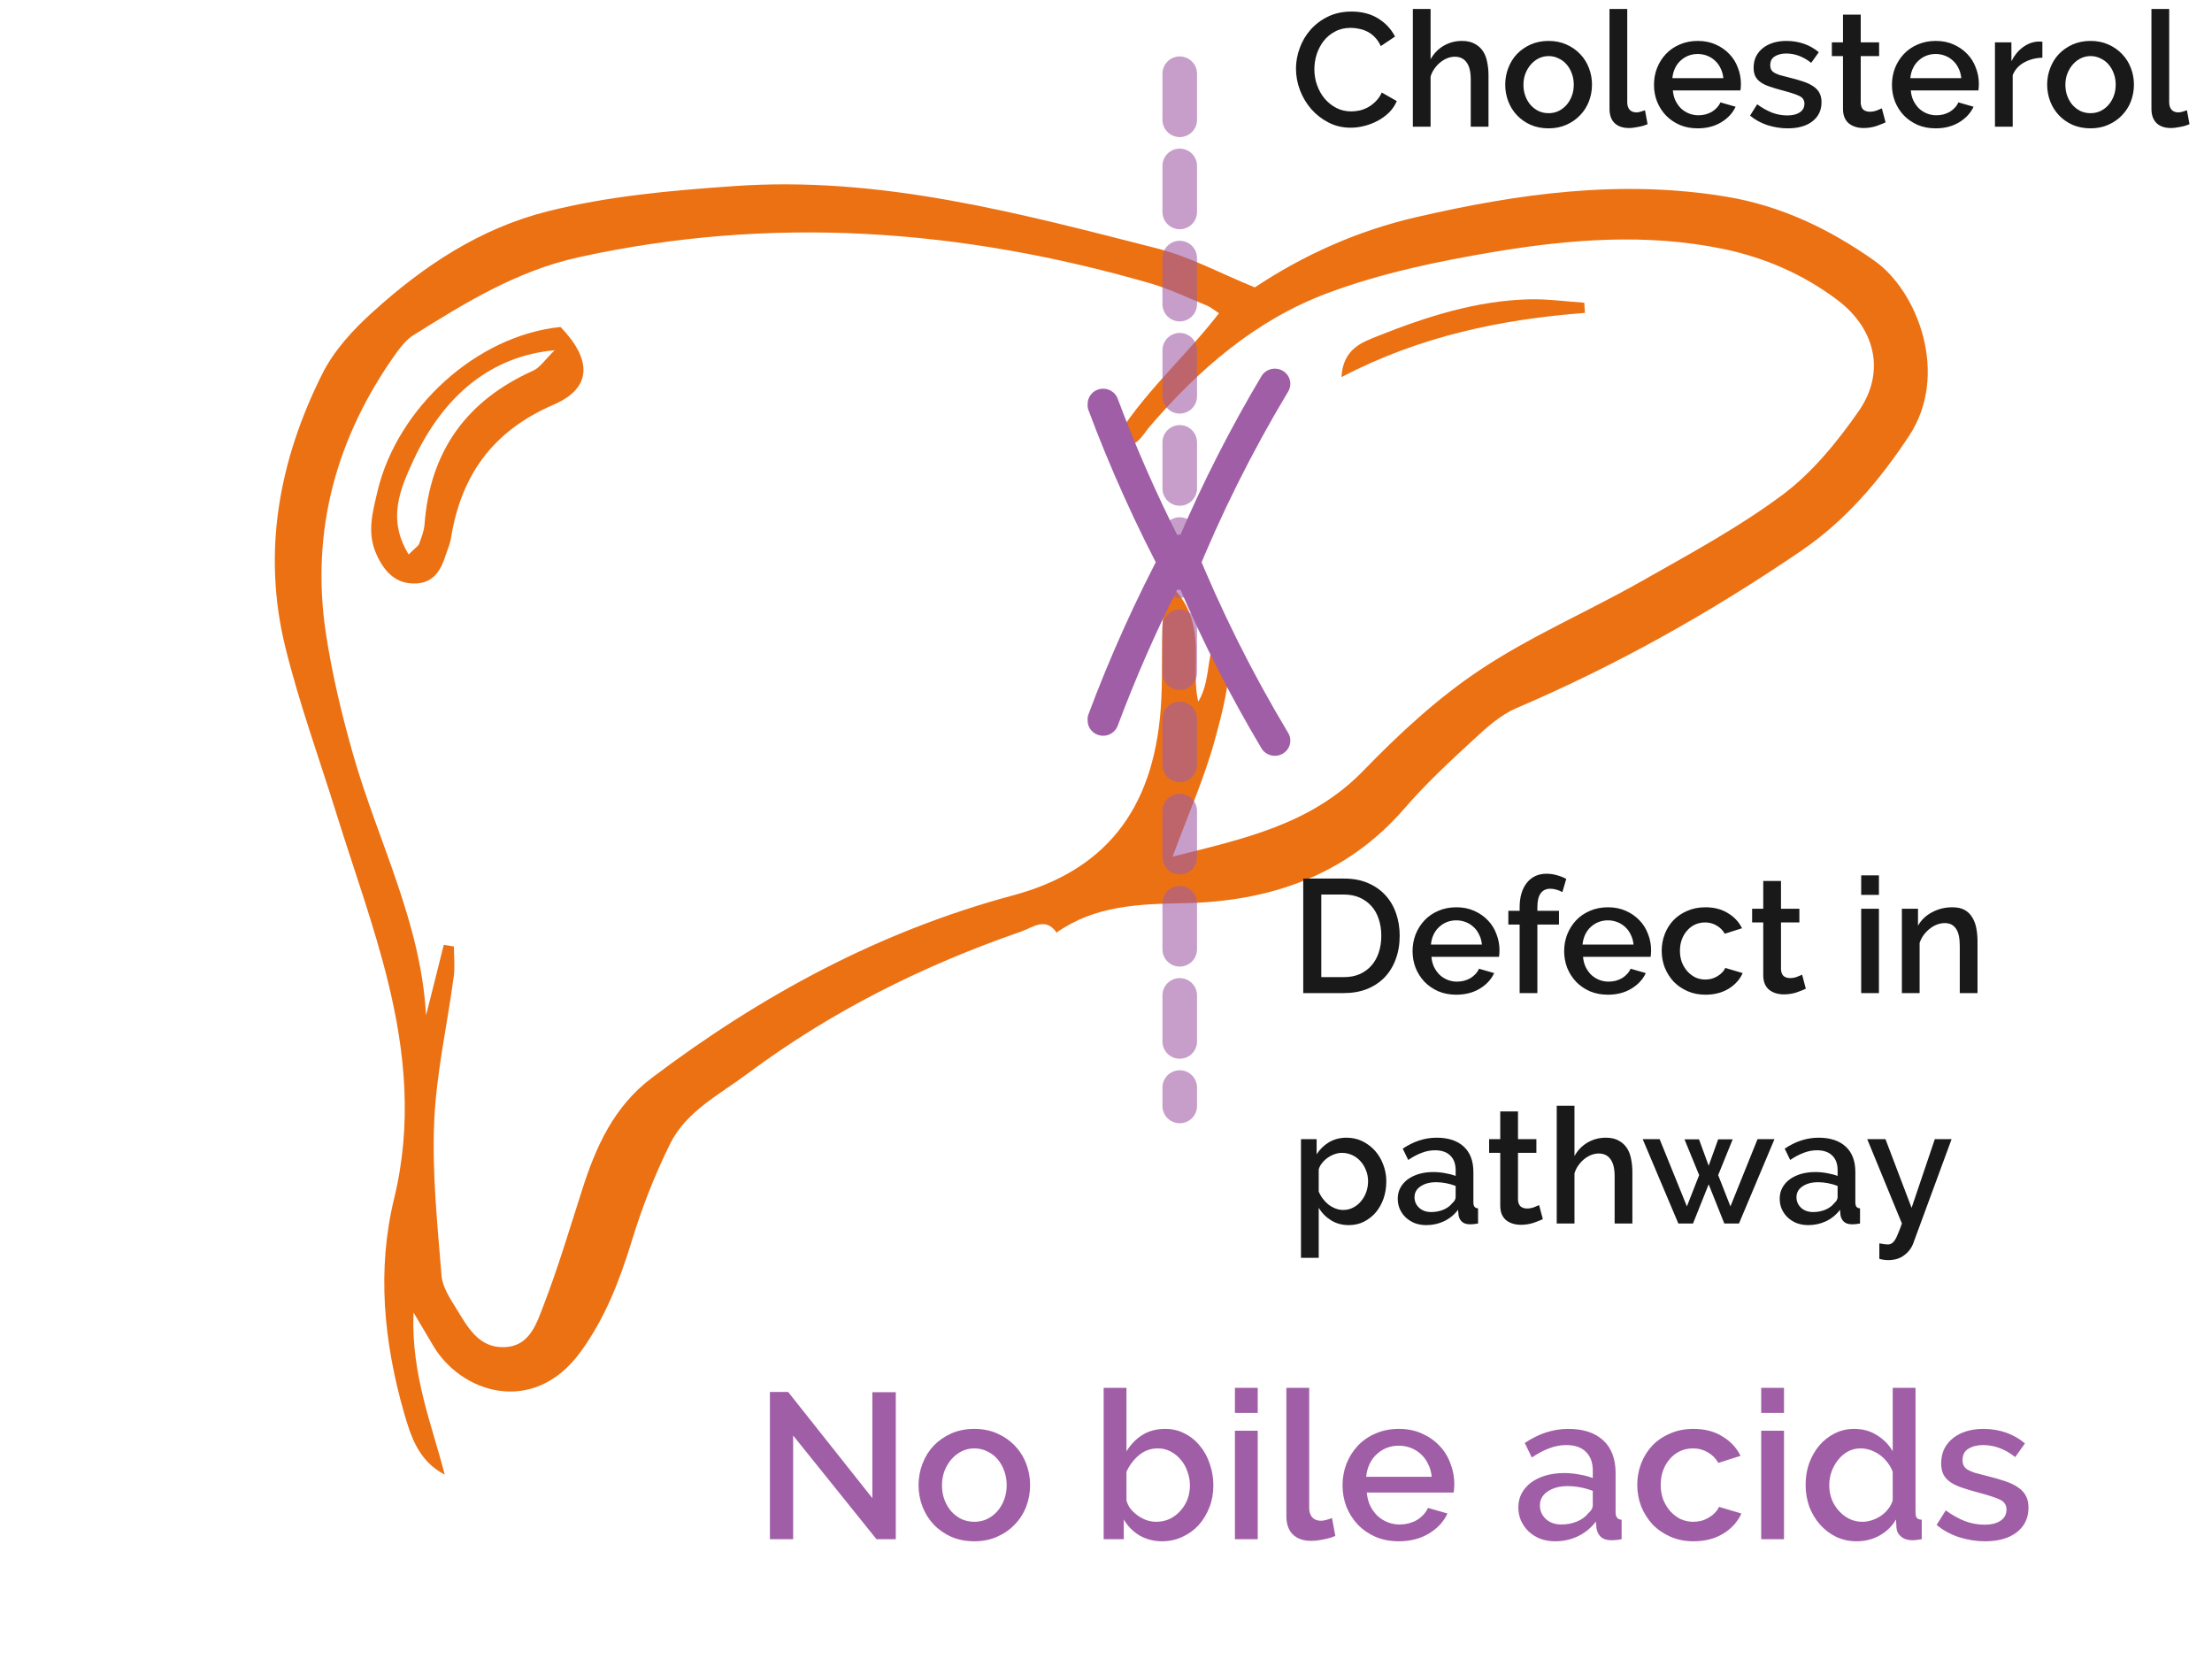
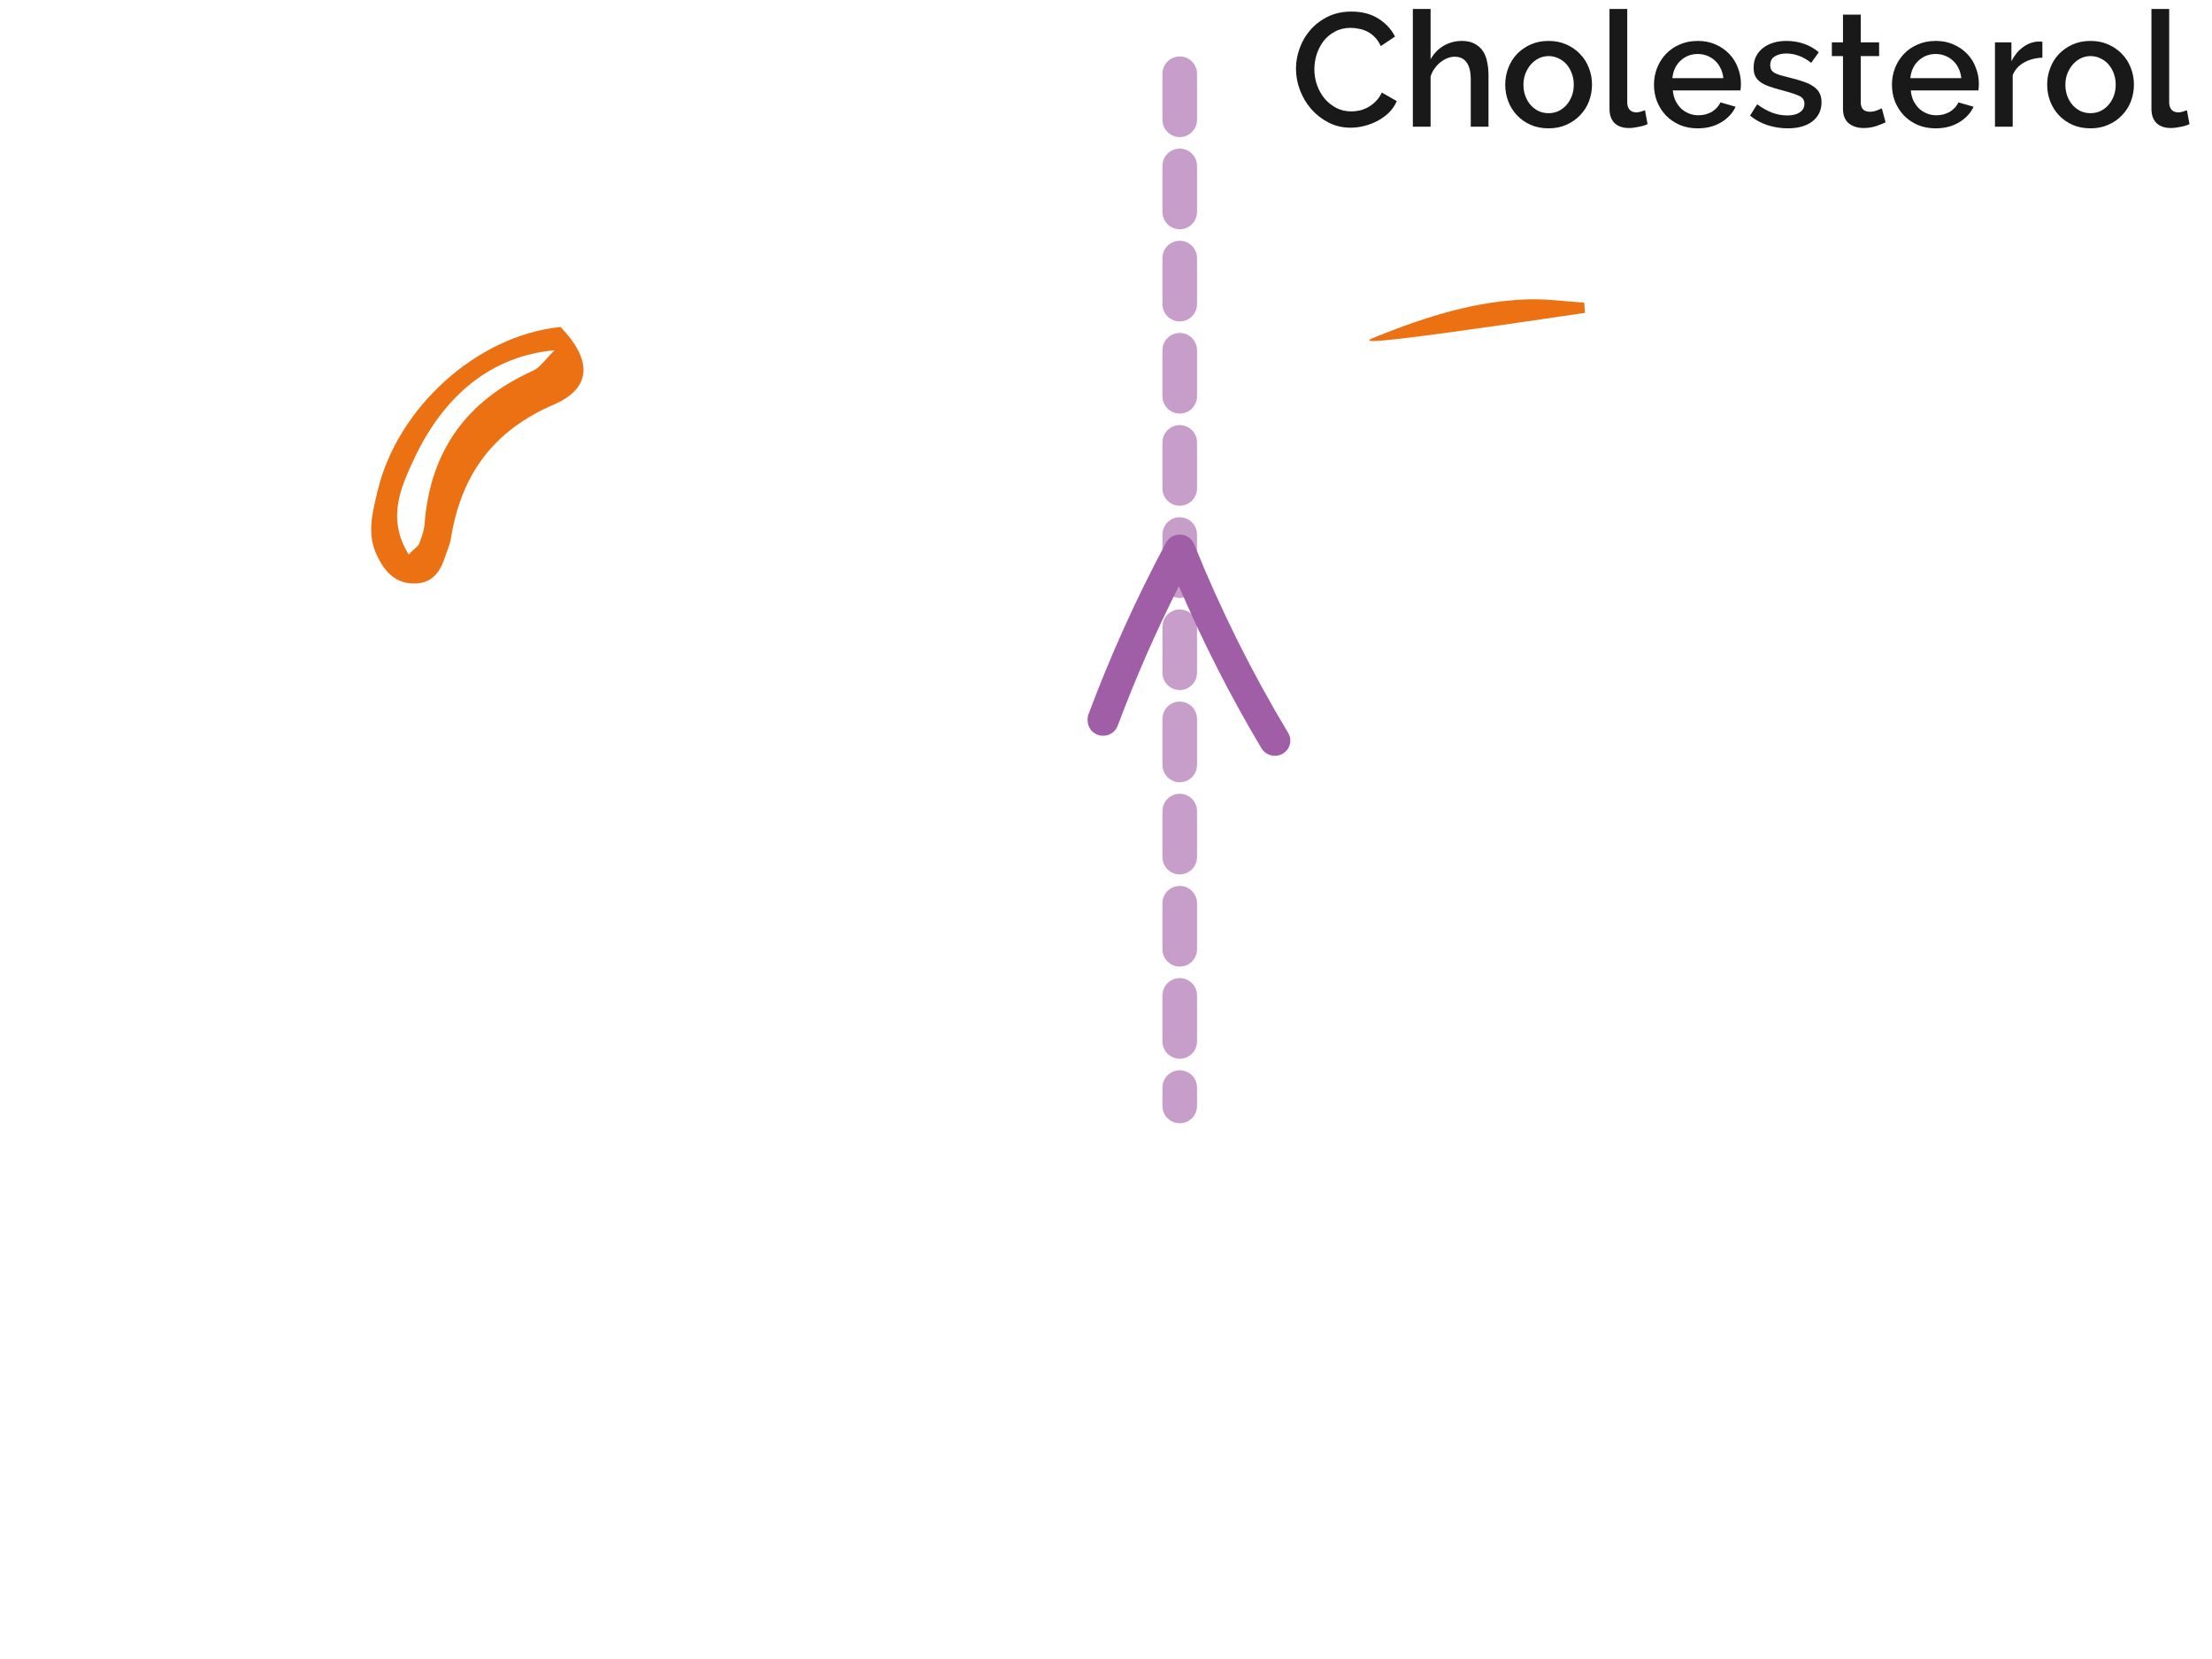
<svg xmlns="http://www.w3.org/2000/svg" width="192" height="144" viewBox="0 0 192 144" fill="none">
-   <path d="M91.744 80.991C90.771 79.547 89.68 80.49 88.633 80.859C80.113 83.807 72.138 87.787 64.9 93.182C62.453 95.01 59.564 96.455 58.164 99.285C56.822 101.997 55.702 104.872 54.818 107.776C53.771 111.181 52.518 114.424 50.395 117.342C46.283 123.003 39.915 120.895 37.527 116.679C37.129 115.986 36.701 115.293 35.891 113.922C35.684 119.332 37.468 123.592 38.603 128C36.318 126.806 35.655 124.669 35.05 122.561C33.311 116.458 32.706 110.208 34.21 104.031C35.773 97.619 35.198 91.369 33.665 85.163C32.456 80.254 30.716 75.493 29.213 70.658C27.709 65.823 25.97 61.062 24.761 56.153C22.742 47.913 24.216 39.968 27.96 32.479C28.977 30.43 30.657 28.602 32.382 27.055C36.775 23.075 41.669 19.817 47.536 18.343C52.813 17.016 58.164 16.544 63.603 16.161C76.339 15.232 88.383 18.49 100.47 21.571C103.286 22.293 105.924 23.723 108.917 24.947C113.103 22.161 117.791 20.038 122.891 18.859C131.795 16.795 140.728 15.557 149.867 17.075C154.613 17.871 158.8 19.876 162.721 22.647C166.45 25.286 169.236 32.509 165.699 37.845C163.134 41.722 160.2 45.186 156.323 47.824C148.511 53.146 140.329 57.745 131.632 61.46C130.261 62.049 129.053 63.126 127.947 64.157C125.869 66.074 123.776 68.005 121.933 70.142C116.847 76.038 110.125 78.264 102.74 78.397C98.775 78.471 95.06 78.603 91.729 80.932L91.773 80.991H91.744ZM38.5 82.008C38.794 82.053 39.104 82.097 39.399 82.156C39.399 83.026 39.502 83.91 39.384 84.765C38.824 88.966 37.866 93.153 37.689 97.368C37.497 101.806 37.969 106.272 38.323 110.709C38.396 111.697 39.06 112.699 39.605 113.583C40.593 115.175 41.536 117.018 43.792 116.93C45.988 116.856 46.578 114.866 47.182 113.303C48.45 110.016 49.452 106.626 50.528 103.28C51.722 99.521 53.285 96.042 56.587 93.551C66.08 86.386 76.339 80.829 87.926 77.719C95.768 75.611 100.087 70.466 100.75 61.533C100.942 58.954 100.794 56.359 100.927 53.78C100.971 52.984 101.428 52.217 101.841 51.038C104.907 54.296 103.271 57.892 104.008 60.9C105.305 58.806 104.494 55.961 106.337 53.986C107.251 57.553 106.337 60.959 105.438 64.26C104.524 67.577 103.109 70.746 101.782 74.358C107.9 72.81 113.781 71.602 118.351 66.884C121.446 63.686 124.793 60.59 128.493 58.128C132.885 55.21 137.794 53.102 142.408 50.492C146.609 48.105 150.899 45.805 154.746 42.931C157.326 40.999 159.493 38.331 161.35 35.663C163.694 32.273 162.765 28.499 159.463 26.023C156.5 23.797 153.169 22.352 149.543 21.6C142.953 20.244 136.364 20.76 129.849 21.836C124.881 22.662 119.84 23.708 115.137 25.477C108.99 27.792 104.037 32.066 99.763 37.064C99.07 37.874 98.613 39.172 96.475 38.67C99.085 34.204 102.843 31.049 105.806 27.187C105.305 26.863 105.04 26.627 104.73 26.509C103.094 25.846 101.487 25.064 99.792 24.578C83.445 19.861 66.95 18.652 50.189 22.337C44.868 23.517 40.386 26.273 35.891 29.089C35.316 29.443 34.844 30.032 34.431 30.592C29.198 37.904 26.943 46.026 28.284 54.959C28.83 58.556 29.685 62.123 30.687 65.617C32.824 73.061 36.539 80.078 36.981 88.126C37.497 86.092 38.013 84.058 38.514 82.023L38.5 82.008Z" fill="#EC7113" />
  <path d="M91.699 80.934C91.699 80.934 91.743 80.977 91.743 80.992C91.743 81.006 91.699 80.934 91.699 80.934Z" fill="#EC7113" />
  <path d="M48.656 28.383C51.413 31.242 51.383 33.69 48.066 35.119C42.76 37.404 40.003 41.266 39.133 46.779C39.06 47.236 38.853 47.679 38.706 48.121C38.308 49.433 37.674 50.568 36.141 50.642C34.387 50.73 33.385 49.669 32.692 48.15C31.822 46.278 32.338 44.465 32.765 42.652C34.475 35.4 41.389 29.12 48.641 28.383H48.656ZM35.478 48.121C36.067 47.531 36.303 47.398 36.377 47.207C36.583 46.661 36.804 46.087 36.849 45.526C37.32 39.173 40.49 34.766 46.283 32.171C46.872 31.906 47.285 31.242 48.14 30.402C42.73 30.889 38.544 34.22 35.89 39.94C34.741 42.431 33.576 45.055 35.478 48.136V48.121Z" fill="#EC7113" />
-   <path d="M137.572 27.159C130.319 27.719 123.318 29.148 116.434 32.731C116.581 30.269 118.217 29.723 119.559 29.178C123.819 27.483 128.167 26.082 132.811 25.979C134.373 25.95 135.95 26.171 137.513 26.274C137.528 26.569 137.557 26.864 137.572 27.159Z" fill="#EC7113" />
-   <path d="M68.844 124.602V133.602H66.828V120.822H68.412L75.72 130.038V120.84H77.754V133.602H76.08L68.844 124.602ZM84.572 133.782C83.828 133.782 83.156 133.65 82.555 133.386C81.968 133.122 81.463 132.768 81.043 132.324C80.624 131.88 80.299 131.364 80.072 130.776C79.844 130.176 79.73 129.552 79.73 128.904C79.73 128.256 79.844 127.638 80.072 127.05C80.299 126.45 80.624 125.928 81.043 125.484C81.475 125.04 81.986 124.686 82.573 124.422C83.174 124.158 83.84 124.026 84.572 124.026C85.303 124.026 85.963 124.158 86.552 124.422C87.151 124.686 87.662 125.04 88.082 125.484C88.513 125.928 88.844 126.45 89.072 127.05C89.299 127.638 89.413 128.256 89.413 128.904C89.413 129.552 89.299 130.176 89.072 130.776C88.844 131.364 88.513 131.88 88.082 132.324C87.662 132.768 87.151 133.122 86.552 133.386C85.963 133.65 85.303 133.782 84.572 133.782ZM81.763 128.922C81.763 129.378 81.835 129.798 81.98 130.182C82.124 130.566 82.322 130.902 82.573 131.19C82.826 131.466 83.12 131.688 83.456 131.856C83.803 132.012 84.175 132.09 84.572 132.09C84.968 132.09 85.334 132.012 85.669 131.856C86.017 131.688 86.317 131.46 86.57 131.172C86.822 130.884 87.019 130.548 87.163 130.164C87.308 129.78 87.379 129.36 87.379 128.904C87.379 128.46 87.308 128.046 87.163 127.662C87.019 127.266 86.822 126.924 86.57 126.636C86.317 126.348 86.017 126.126 85.669 125.97C85.334 125.802 84.968 125.718 84.572 125.718C84.188 125.718 83.822 125.802 83.474 125.97C83.138 126.138 82.844 126.366 82.591 126.654C82.34 126.942 82.135 127.284 81.98 127.68C81.835 128.064 81.763 128.478 81.763 128.922ZM100.873 133.782C100.153 133.782 99.499 133.614 98.911 133.278C98.335 132.93 97.879 132.468 97.543 131.892V133.602H95.797V120.462H97.777V125.97C98.149 125.37 98.611 124.896 99.163 124.548C99.727 124.2 100.387 124.026 101.143 124.026C101.767 124.026 102.337 124.164 102.853 124.44C103.369 124.704 103.807 125.064 104.167 125.52C104.539 125.964 104.821 126.486 105.013 127.086C105.217 127.674 105.319 128.292 105.319 128.94C105.319 129.612 105.205 130.242 104.977 130.83C104.749 131.418 104.437 131.934 104.041 132.378C103.645 132.81 103.171 133.152 102.619 133.404C102.079 133.656 101.497 133.782 100.873 133.782ZM100.351 132.09C100.783 132.09 101.179 132.006 101.539 131.838C101.899 131.658 102.205 131.424 102.457 131.136C102.721 130.848 102.925 130.518 103.069 130.146C103.213 129.762 103.285 129.36 103.285 128.94C103.285 128.52 103.213 128.118 103.069 127.734C102.937 127.338 102.745 126.996 102.493 126.708C102.253 126.408 101.959 126.168 101.611 125.988C101.275 125.808 100.903 125.718 100.495 125.718C99.883 125.718 99.337 125.916 98.857 126.312C98.389 126.708 98.029 127.188 97.777 127.752V130.236C97.849 130.512 97.975 130.764 98.155 130.992C98.335 131.208 98.545 131.4 98.785 131.568C99.025 131.736 99.283 131.868 99.559 131.964C99.835 132.048 100.099 132.09 100.351 132.09ZM107.19 133.602V124.188H109.17V133.602H107.19ZM107.19 122.64V120.462H109.17V122.64H107.19ZM111.657 120.462H113.637V130.884C113.637 131.232 113.727 131.508 113.907 131.712C114.087 131.904 114.339 132 114.663 132C114.795 132 114.945 131.976 115.113 131.928C115.293 131.88 115.461 131.826 115.617 131.766L115.905 133.314C115.617 133.446 115.275 133.548 114.879 133.62C114.483 133.704 114.129 133.746 113.817 133.746C113.133 133.746 112.599 133.56 112.215 133.188C111.843 132.816 111.657 132.288 111.657 131.604V120.462ZM121.409 133.782C120.677 133.782 120.011 133.656 119.411 133.404C118.811 133.14 118.295 132.786 117.863 132.342C117.443 131.898 117.113 131.382 116.873 130.794C116.645 130.206 116.531 129.582 116.531 128.922C116.531 128.262 116.645 127.638 116.873 127.05C117.113 126.45 117.443 125.928 117.863 125.484C118.295 125.028 118.811 124.674 119.411 124.422C120.011 124.158 120.683 124.026 121.427 124.026C122.159 124.026 122.819 124.158 123.407 124.422C124.007 124.686 124.517 125.04 124.937 125.484C125.357 125.916 125.675 126.426 125.891 127.014C126.119 127.59 126.233 128.196 126.233 128.832C126.233 128.976 126.227 129.114 126.215 129.246C126.203 129.366 126.191 129.468 126.179 129.552H118.637C118.673 129.972 118.769 130.35 118.925 130.686C119.093 131.022 119.303 131.316 119.555 131.568C119.819 131.808 120.113 131.994 120.437 132.126C120.773 132.258 121.121 132.324 121.481 132.324C121.745 132.324 122.003 132.294 122.255 132.234C122.519 132.162 122.759 132.066 122.975 131.946C123.191 131.814 123.383 131.658 123.551 131.478C123.719 131.298 123.851 131.1 123.947 130.884L125.639 131.37C125.315 132.078 124.775 132.66 124.019 133.116C123.275 133.56 122.405 133.782 121.409 133.782ZM124.271 128.184C124.235 127.788 124.133 127.422 123.965 127.086C123.809 126.75 123.605 126.468 123.353 126.24C123.101 126 122.807 125.814 122.471 125.682C122.135 125.55 121.781 125.484 121.409 125.484C121.037 125.484 120.683 125.55 120.347 125.682C120.023 125.814 119.735 126 119.483 126.24C119.231 126.468 119.027 126.75 118.871 127.086C118.715 127.422 118.619 127.788 118.583 128.184H124.271ZM134.977 133.782C134.521 133.782 134.095 133.71 133.699 133.566C133.315 133.41 132.979 133.2 132.691 132.936C132.415 132.672 132.193 132.36 132.025 132C131.869 131.64 131.791 131.25 131.791 130.83C131.791 130.386 131.887 129.984 132.079 129.624C132.271 129.264 132.541 128.952 132.889 128.688C133.249 128.424 133.669 128.22 134.149 128.076C134.641 127.932 135.181 127.86 135.769 127.86C136.213 127.86 136.651 127.902 137.083 127.986C137.515 128.058 137.905 128.16 138.253 128.292V127.644C138.253 126.948 138.055 126.408 137.659 126.024C137.263 125.628 136.693 125.43 135.949 125.43C135.445 125.43 134.947 125.526 134.455 125.718C133.975 125.898 133.477 126.162 132.961 126.51L132.349 125.25C133.561 124.434 134.821 124.026 136.129 124.026C137.425 124.026 138.433 124.356 139.153 125.016C139.873 125.676 140.233 126.624 140.233 127.86V131.262C140.233 131.682 140.407 131.898 140.755 131.91V133.602C140.563 133.638 140.395 133.662 140.251 133.674C140.119 133.686 139.987 133.692 139.855 133.692C139.471 133.692 139.171 133.596 138.955 133.404C138.751 133.212 138.625 132.966 138.577 132.666L138.523 132.072C138.103 132.624 137.581 133.05 136.957 133.35C136.345 133.638 135.685 133.782 134.977 133.782ZM135.517 132.324C135.997 132.324 136.447 132.24 136.867 132.072C137.299 131.892 137.635 131.646 137.875 131.334C138.127 131.118 138.253 130.89 138.253 130.65V129.408C137.917 129.276 137.557 129.174 137.173 129.102C136.801 129.03 136.435 128.994 136.075 128.994C135.367 128.994 134.785 129.15 134.329 129.462C133.885 129.762 133.663 130.164 133.663 130.668C133.663 131.136 133.837 131.532 134.185 131.856C134.533 132.168 134.977 132.324 135.517 132.324ZM142.114 128.886C142.114 128.226 142.228 127.602 142.456 127.014C142.684 126.426 143.008 125.91 143.428 125.466C143.86 125.022 144.376 124.674 144.976 124.422C145.576 124.158 146.248 124.026 146.992 124.026C147.964 124.026 148.798 124.242 149.494 124.674C150.202 125.094 150.73 125.658 151.078 126.366L149.152 126.978C148.924 126.582 148.618 126.276 148.234 126.06C147.85 125.832 147.424 125.718 146.956 125.718C146.56 125.718 146.188 125.796 145.84 125.952C145.504 126.108 145.21 126.33 144.958 126.618C144.706 126.894 144.508 127.224 144.364 127.608C144.22 127.992 144.148 128.418 144.148 128.886C144.148 129.342 144.22 129.768 144.364 130.164C144.52 130.548 144.724 130.884 144.976 131.172C145.24 131.46 145.54 131.688 145.876 131.856C146.224 132.012 146.59 132.09 146.974 132.09C147.214 132.09 147.454 132.06 147.694 132C147.934 131.928 148.15 131.832 148.342 131.712C148.546 131.592 148.72 131.454 148.864 131.298C149.02 131.142 149.134 130.974 149.206 130.794L151.15 131.37C150.838 132.078 150.316 132.66 149.584 133.116C148.852 133.56 147.988 133.782 146.992 133.782C146.26 133.782 145.594 133.65 144.994 133.386C144.394 133.122 143.878 132.768 143.446 132.324C143.026 131.868 142.696 131.346 142.456 130.758C142.228 130.17 142.114 129.546 142.114 128.886ZM152.87 133.602V124.188H154.85V133.602H152.87ZM152.87 122.64V120.462H154.85V122.64H152.87ZM161.154 133.782C160.518 133.782 159.93 133.656 159.39 133.404C158.85 133.14 158.382 132.786 157.986 132.342C157.59 131.898 157.278 131.382 157.05 130.794C156.834 130.194 156.726 129.552 156.726 128.868C156.726 128.208 156.828 127.59 157.032 127.014C157.248 126.426 157.542 125.91 157.914 125.466C158.298 125.022 158.742 124.674 159.246 124.422C159.762 124.158 160.326 124.026 160.938 124.026C161.694 124.026 162.36 124.212 162.936 124.584C163.512 124.944 163.962 125.406 164.286 125.97V120.462H166.266V131.262C166.266 131.49 166.302 131.652 166.374 131.748C166.458 131.844 166.602 131.898 166.806 131.91V133.602C166.602 133.638 166.434 133.662 166.302 133.674C166.182 133.686 166.08 133.692 165.996 133.692C165.6 133.692 165.276 133.59 165.024 133.386C164.772 133.182 164.634 132.918 164.61 132.594L164.574 131.892C164.226 132.48 163.752 132.942 163.152 133.278C162.552 133.614 161.886 133.782 161.154 133.782ZM161.64 132.09C161.928 132.09 162.216 132.042 162.504 131.946C162.792 131.85 163.056 131.718 163.296 131.55C163.536 131.382 163.74 131.184 163.908 130.956C164.088 130.728 164.214 130.482 164.286 130.218V127.752C164.178 127.452 164.022 127.176 163.818 126.924C163.626 126.672 163.404 126.456 163.152 126.276C162.9 126.096 162.63 125.958 162.342 125.862C162.066 125.766 161.784 125.718 161.496 125.718C161.1 125.718 160.734 125.808 160.398 125.988C160.074 126.168 159.792 126.408 159.552 126.708C159.312 127.008 159.12 127.35 158.976 127.734C158.844 128.118 158.778 128.514 158.778 128.922C158.778 129.354 158.85 129.762 158.994 130.146C159.15 130.53 159.36 130.866 159.624 131.154C159.888 131.442 160.188 131.67 160.524 131.838C160.872 132.006 161.244 132.09 161.64 132.09ZM172.291 133.782C171.535 133.782 170.779 133.662 170.023 133.422C169.279 133.17 168.637 132.816 168.097 132.36L168.889 131.1C169.453 131.508 170.011 131.82 170.563 132.036C171.115 132.24 171.679 132.342 172.255 132.342C172.843 132.342 173.305 132.228 173.641 132C173.989 131.772 174.163 131.448 174.163 131.028C174.163 130.632 173.971 130.344 173.587 130.164C173.203 129.984 172.603 129.786 171.787 129.57C171.199 129.414 170.695 129.264 170.275 129.12C169.855 128.976 169.513 128.808 169.249 128.616C168.985 128.424 168.793 128.202 168.673 127.95C168.553 127.698 168.493 127.392 168.493 127.032C168.493 126.552 168.583 126.126 168.763 125.754C168.955 125.382 169.213 125.07 169.537 124.818C169.873 124.554 170.263 124.356 170.707 124.224C171.151 124.092 171.631 124.026 172.147 124.026C172.855 124.026 173.515 124.134 174.127 124.35C174.739 124.566 175.285 124.878 175.765 125.286L174.919 126.474C174.043 125.778 173.113 125.43 172.129 125.43C171.625 125.43 171.199 125.538 170.851 125.754C170.515 125.958 170.347 126.288 170.347 126.744C170.347 126.936 170.383 127.098 170.455 127.23C170.527 127.362 170.641 127.476 170.797 127.572C170.965 127.668 171.175 127.758 171.427 127.842C171.691 127.914 172.015 127.998 172.399 128.094C173.035 128.25 173.581 128.406 174.037 128.562C174.505 128.718 174.889 128.904 175.189 129.12C175.489 129.324 175.711 129.57 175.855 129.858C175.999 130.134 176.071 130.47 176.071 130.866C176.071 131.766 175.729 132.48 175.045 133.008C174.373 133.524 173.455 133.782 172.291 133.782Z" fill="#A05EA6" />
+   <path d="M137.572 27.159C116.581 30.269 118.217 29.723 119.559 29.178C123.819 27.483 128.167 26.082 132.811 25.979C134.373 25.95 135.95 26.171 137.513 26.274C137.528 26.569 137.557 26.864 137.572 27.159Z" fill="#EC7113" />
  <path d="M112.49 5.96C112.49 5.363 112.597 4.77 112.812 4.182C113.027 3.585 113.339 3.053 113.75 2.586C114.17 2.11 114.679 1.727 115.276 1.438C115.873 1.149 116.55 1.004 117.306 1.004C118.211 1.004 118.986 1.205 119.63 1.606C120.274 2.007 120.759 2.53 121.086 3.174L119.854 4C119.714 3.701 119.546 3.449 119.35 3.244C119.154 3.039 118.939 2.875 118.706 2.754C118.473 2.633 118.23 2.549 117.978 2.502C117.726 2.446 117.483 2.418 117.25 2.418C116.727 2.418 116.27 2.525 115.878 2.74C115.486 2.945 115.155 3.221 114.884 3.566C114.623 3.911 114.422 4.299 114.282 4.728C114.151 5.157 114.086 5.587 114.086 6.016C114.086 6.501 114.165 6.963 114.324 7.402C114.483 7.841 114.702 8.228 114.982 8.564C115.271 8.9 115.612 9.171 116.004 9.376C116.396 9.572 116.825 9.67 117.292 9.67C117.535 9.67 117.782 9.642 118.034 9.586C118.295 9.521 118.543 9.423 118.776 9.292C119.019 9.152 119.238 8.979 119.434 8.774C119.639 8.569 119.807 8.321 119.938 8.032L121.24 8.774C121.081 9.147 120.857 9.479 120.568 9.768C120.279 10.048 119.952 10.286 119.588 10.482C119.224 10.678 118.837 10.827 118.426 10.93C118.025 11.033 117.628 11.084 117.236 11.084C116.536 11.084 115.897 10.935 115.318 10.636C114.739 10.337 114.24 9.95 113.82 9.474C113.4 8.989 113.073 8.443 112.84 7.836C112.607 7.22 112.49 6.595 112.49 5.96ZM129.2 11H127.66V6.898C127.66 6.226 127.539 5.731 127.296 5.414C127.063 5.087 126.722 4.924 126.274 4.924C126.06 4.924 125.845 4.966 125.63 5.05C125.416 5.134 125.21 5.255 125.014 5.414C124.828 5.563 124.66 5.745 124.51 5.96C124.361 6.165 124.249 6.394 124.174 6.646V11H122.634V0.78H124.174V5.148C124.454 4.644 124.832 4.252 125.308 3.972C125.794 3.692 126.321 3.552 126.89 3.552C127.348 3.552 127.721 3.636 128.01 3.804C128.309 3.963 128.547 4.177 128.724 4.448C128.902 4.719 129.023 5.036 129.088 5.4C129.163 5.755 129.2 6.133 129.2 6.534V11ZM134.418 11.14C133.839 11.14 133.316 11.037 132.85 10.832C132.392 10.627 132 10.351 131.674 10.006C131.347 9.661 131.095 9.259 130.918 8.802C130.74 8.335 130.652 7.85 130.652 7.346C130.652 6.842 130.74 6.361 130.918 5.904C131.095 5.437 131.347 5.031 131.674 4.686C132.01 4.341 132.406 4.065 132.864 3.86C133.33 3.655 133.848 3.552 134.418 3.552C134.987 3.552 135.5 3.655 135.958 3.86C136.424 4.065 136.821 4.341 137.148 4.686C137.484 5.031 137.74 5.437 137.918 5.904C138.095 6.361 138.184 6.842 138.184 7.346C138.184 7.85 138.095 8.335 137.918 8.802C137.74 9.259 137.484 9.661 137.148 10.006C136.821 10.351 136.424 10.627 135.958 10.832C135.5 11.037 134.987 11.14 134.418 11.14ZM132.234 7.36C132.234 7.715 132.29 8.041 132.402 8.34C132.514 8.639 132.668 8.9 132.864 9.124C133.06 9.339 133.288 9.511 133.55 9.642C133.82 9.763 134.11 9.824 134.418 9.824C134.726 9.824 135.01 9.763 135.272 9.642C135.542 9.511 135.776 9.334 135.972 9.11C136.168 8.886 136.322 8.625 136.434 8.326C136.546 8.027 136.602 7.701 136.602 7.346C136.602 7.001 136.546 6.679 136.434 6.38C136.322 6.072 136.168 5.806 135.972 5.582C135.776 5.358 135.542 5.185 135.272 5.064C135.01 4.933 134.726 4.868 134.418 4.868C134.119 4.868 133.834 4.933 133.564 5.064C133.302 5.195 133.074 5.372 132.878 5.596C132.682 5.82 132.523 6.086 132.402 6.394C132.29 6.693 132.234 7.015 132.234 7.36ZM139.704 0.78H141.244V8.886C141.244 9.157 141.314 9.371 141.454 9.53C141.594 9.679 141.79 9.754 142.042 9.754C142.144 9.754 142.261 9.735 142.392 9.698C142.532 9.661 142.662 9.619 142.784 9.572L143.008 10.776C142.784 10.879 142.518 10.958 142.21 11.014C141.902 11.079 141.626 11.112 141.384 11.112C140.852 11.112 140.436 10.967 140.138 10.678C139.848 10.389 139.704 9.978 139.704 9.446V0.78ZM147.359 11.14C146.789 11.14 146.271 11.042 145.805 10.846C145.338 10.641 144.937 10.365 144.601 10.02C144.274 9.675 144.017 9.273 143.831 8.816C143.653 8.359 143.565 7.873 143.565 7.36C143.565 6.847 143.653 6.361 143.831 5.904C144.017 5.437 144.274 5.031 144.601 4.686C144.937 4.331 145.338 4.056 145.805 3.86C146.271 3.655 146.794 3.552 147.373 3.552C147.942 3.552 148.455 3.655 148.913 3.86C149.379 4.065 149.776 4.341 150.103 4.686C150.429 5.022 150.677 5.419 150.845 5.876C151.022 6.324 151.111 6.795 151.111 7.29C151.111 7.402 151.106 7.509 151.097 7.612C151.087 7.705 151.078 7.785 151.069 7.85H145.203C145.231 8.177 145.305 8.471 145.427 8.732C145.557 8.993 145.721 9.222 145.917 9.418C146.122 9.605 146.351 9.749 146.603 9.852C146.864 9.955 147.135 10.006 147.415 10.006C147.62 10.006 147.821 9.983 148.017 9.936C148.222 9.88 148.409 9.805 148.577 9.712C148.745 9.609 148.894 9.488 149.025 9.348C149.155 9.208 149.258 9.054 149.333 8.886L150.649 9.264C150.397 9.815 149.977 10.267 149.389 10.622C148.81 10.967 148.133 11.14 147.359 11.14ZM149.585 6.786C149.557 6.478 149.477 6.193 149.347 5.932C149.225 5.671 149.067 5.451 148.871 5.274C148.675 5.087 148.446 4.943 148.185 4.84C147.923 4.737 147.648 4.686 147.359 4.686C147.069 4.686 146.794 4.737 146.533 4.84C146.281 4.943 146.057 5.087 145.861 5.274C145.665 5.451 145.506 5.671 145.385 5.932C145.263 6.193 145.189 6.478 145.161 6.786H149.585ZM155.167 11.14C154.579 11.14 153.991 11.047 153.403 10.86C152.824 10.664 152.325 10.389 151.905 10.034L152.521 9.054C152.959 9.371 153.393 9.614 153.823 9.782C154.252 9.941 154.691 10.02 155.139 10.02C155.596 10.02 155.955 9.931 156.217 9.754C156.487 9.577 156.623 9.325 156.623 8.998C156.623 8.69 156.473 8.466 156.175 8.326C155.876 8.186 155.409 8.032 154.775 7.864C154.317 7.743 153.925 7.626 153.599 7.514C153.272 7.402 153.006 7.271 152.801 7.122C152.595 6.973 152.446 6.8 152.353 6.604C152.259 6.408 152.213 6.17 152.213 5.89C152.213 5.517 152.283 5.185 152.423 4.896C152.572 4.607 152.773 4.364 153.025 4.168C153.286 3.963 153.589 3.809 153.935 3.706C154.28 3.603 154.653 3.552 155.055 3.552C155.605 3.552 156.119 3.636 156.595 3.804C157.071 3.972 157.495 4.215 157.869 4.532L157.211 5.456C156.529 4.915 155.806 4.644 155.041 4.644C154.649 4.644 154.317 4.728 154.047 4.896C153.785 5.055 153.655 5.311 153.655 5.666C153.655 5.815 153.683 5.941 153.739 6.044C153.795 6.147 153.883 6.235 154.005 6.31C154.135 6.385 154.299 6.455 154.495 6.52C154.7 6.576 154.952 6.641 155.251 6.716C155.745 6.837 156.17 6.959 156.525 7.08C156.889 7.201 157.187 7.346 157.421 7.514C157.654 7.673 157.827 7.864 157.939 8.088C158.051 8.303 158.107 8.564 158.107 8.872C158.107 9.572 157.841 10.127 157.309 10.538C156.786 10.939 156.072 11.14 155.167 11.14ZM163.666 10.622C163.47 10.715 163.199 10.823 162.854 10.944C162.509 11.056 162.14 11.112 161.748 11.112C161.505 11.112 161.277 11.079 161.062 11.014C160.847 10.949 160.656 10.851 160.488 10.72C160.329 10.589 160.203 10.421 160.11 10.216C160.017 10.001 159.97 9.745 159.97 9.446V4.868H159.004V3.678H159.97V1.27H161.51V3.678H163.106V4.868H161.51V8.956C161.529 9.217 161.608 9.409 161.748 9.53C161.897 9.642 162.079 9.698 162.294 9.698C162.509 9.698 162.714 9.661 162.91 9.586C163.106 9.511 163.251 9.451 163.344 9.404L163.666 10.622ZM168.013 11.14C167.444 11.14 166.926 11.042 166.459 10.846C165.992 10.641 165.591 10.365 165.255 10.02C164.928 9.675 164.672 9.273 164.485 8.816C164.308 8.359 164.219 7.873 164.219 7.36C164.219 6.847 164.308 6.361 164.485 5.904C164.672 5.437 164.928 5.031 165.255 4.686C165.591 4.331 165.992 4.056 166.459 3.86C166.926 3.655 167.448 3.552 168.027 3.552C168.596 3.552 169.11 3.655 169.567 3.86C170.034 4.065 170.43 4.341 170.757 4.686C171.084 5.022 171.331 5.419 171.499 5.876C171.676 6.324 171.765 6.795 171.765 7.29C171.765 7.402 171.76 7.509 171.751 7.612C171.742 7.705 171.732 7.785 171.723 7.85H165.857C165.885 8.177 165.96 8.471 166.081 8.732C166.212 8.993 166.375 9.222 166.571 9.418C166.776 9.605 167.005 9.749 167.257 9.852C167.518 9.955 167.789 10.006 168.069 10.006C168.274 10.006 168.475 9.983 168.671 9.936C168.876 9.88 169.063 9.805 169.231 9.712C169.399 9.609 169.548 9.488 169.679 9.348C169.81 9.208 169.912 9.054 169.987 8.886L171.303 9.264C171.051 9.815 170.631 10.267 170.043 10.622C169.464 10.967 168.788 11.14 168.013 11.14ZM170.239 6.786C170.211 6.478 170.132 6.193 170.001 5.932C169.88 5.671 169.721 5.451 169.525 5.274C169.329 5.087 169.1 4.943 168.839 4.84C168.578 4.737 168.302 4.686 168.013 4.686C167.724 4.686 167.448 4.737 167.187 4.84C166.935 4.943 166.711 5.087 166.515 5.274C166.319 5.451 166.16 5.671 166.039 5.932C165.918 6.193 165.843 6.478 165.815 6.786H170.239ZM177.277 5.008C176.68 5.027 176.148 5.167 175.681 5.428C175.224 5.68 174.897 6.044 174.701 6.52V11H173.161V3.678H174.589V5.316C174.841 4.812 175.168 4.411 175.569 4.112C175.98 3.804 176.419 3.636 176.885 3.608C176.979 3.608 177.053 3.608 177.109 3.608C177.175 3.608 177.231 3.613 177.277 3.622V5.008ZM181.458 11.14C180.88 11.14 180.357 11.037 179.89 10.832C179.433 10.627 179.041 10.351 178.714 10.006C178.388 9.661 178.136 9.259 177.958 8.802C177.781 8.335 177.692 7.85 177.692 7.346C177.692 6.842 177.781 6.361 177.958 5.904C178.136 5.437 178.388 5.031 178.714 4.686C179.05 4.341 179.447 4.065 179.904 3.86C180.371 3.655 180.889 3.552 181.458 3.552C182.028 3.552 182.541 3.655 182.998 3.86C183.465 4.065 183.862 4.341 184.188 4.686C184.524 5.031 184.781 5.437 184.958 5.904C185.136 6.361 185.224 6.842 185.224 7.346C185.224 7.85 185.136 8.335 184.958 8.802C184.781 9.259 184.524 9.661 184.188 10.006C183.862 10.351 183.465 10.627 182.998 10.832C182.541 11.037 182.028 11.14 181.458 11.14ZM179.274 7.36C179.274 7.715 179.33 8.041 179.442 8.34C179.554 8.639 179.708 8.9 179.904 9.124C180.1 9.339 180.329 9.511 180.59 9.642C180.861 9.763 181.15 9.824 181.458 9.824C181.766 9.824 182.051 9.763 182.312 9.642C182.583 9.511 182.816 9.334 183.012 9.11C183.208 8.886 183.362 8.625 183.474 8.326C183.586 8.027 183.642 7.701 183.642 7.346C183.642 7.001 183.586 6.679 183.474 6.38C183.362 6.072 183.208 5.806 183.012 5.582C182.816 5.358 182.583 5.185 182.312 5.064C182.051 4.933 181.766 4.868 181.458 4.868C181.16 4.868 180.875 4.933 180.604 5.064C180.343 5.195 180.114 5.372 179.918 5.596C179.722 5.82 179.564 6.086 179.442 6.394C179.33 6.693 179.274 7.015 179.274 7.36ZM186.744 0.78H188.284V8.886C188.284 9.157 188.354 9.371 188.494 9.53C188.634 9.679 188.83 9.754 189.082 9.754C189.185 9.754 189.302 9.735 189.432 9.698C189.572 9.661 189.703 9.619 189.824 9.572L190.048 10.776C189.824 10.879 189.558 10.958 189.25 11.014C188.942 11.079 188.667 11.112 188.424 11.112C187.892 11.112 187.477 10.967 187.178 10.678C186.889 10.389 186.744 9.978 186.744 9.446V0.78Z" fill="#191919" />
-   <path d="M113.12 86.199V76.259H116.648C117.451 76.259 118.151 76.39 118.748 76.651C119.355 76.913 119.859 77.267 120.26 77.715C120.671 78.163 120.979 78.691 121.184 79.297C121.389 79.895 121.492 80.534 121.492 81.215C121.492 81.971 121.375 82.657 121.142 83.273C120.918 83.88 120.596 84.403 120.176 84.841C119.756 85.271 119.247 85.607 118.65 85.849C118.053 86.083 117.385 86.199 116.648 86.199H113.12ZM119.896 81.215C119.896 80.693 119.821 80.212 119.672 79.773C119.532 79.335 119.322 78.961 119.042 78.653C118.762 78.336 118.421 78.089 118.02 77.911C117.619 77.734 117.161 77.645 116.648 77.645H114.688V84.813H116.648C117.171 84.813 117.633 84.725 118.034 84.547C118.445 84.361 118.785 84.109 119.056 83.791C119.336 83.465 119.546 83.082 119.686 82.643C119.826 82.205 119.896 81.729 119.896 81.215ZM126.403 86.339C125.834 86.339 125.316 86.241 124.849 86.045C124.383 85.84 123.981 85.565 123.645 85.219C123.319 84.874 123.062 84.473 122.875 84.015C122.698 83.558 122.609 83.073 122.609 82.559C122.609 82.046 122.698 81.561 122.875 81.103C123.062 80.637 123.319 80.231 123.645 79.885C123.981 79.531 124.383 79.255 124.849 79.059C125.316 78.854 125.839 78.751 126.417 78.751C126.987 78.751 127.5 78.854 127.957 79.059C128.424 79.265 128.821 79.54 129.147 79.885C129.474 80.221 129.721 80.618 129.889 81.075C130.067 81.523 130.155 81.995 130.155 82.489C130.155 82.601 130.151 82.709 130.141 82.811C130.132 82.905 130.123 82.984 130.113 83.049H124.247C124.275 83.376 124.35 83.67 124.471 83.931C124.602 84.193 124.765 84.421 124.961 84.617C125.167 84.804 125.395 84.949 125.647 85.051C125.909 85.154 126.179 85.205 126.459 85.205C126.665 85.205 126.865 85.182 127.061 85.135C127.267 85.079 127.453 85.005 127.621 84.911C127.789 84.809 127.939 84.687 128.069 84.547C128.2 84.407 128.303 84.253 128.377 84.085L129.693 84.463C129.441 85.014 129.021 85.467 128.433 85.821C127.855 86.167 127.178 86.339 126.403 86.339ZM128.629 81.985C128.601 81.677 128.522 81.393 128.391 81.131C128.27 80.87 128.111 80.651 127.915 80.473C127.719 80.287 127.491 80.142 127.229 80.039C126.968 79.937 126.693 79.885 126.403 79.885C126.114 79.885 125.839 79.937 125.577 80.039C125.325 80.142 125.101 80.287 124.905 80.473C124.709 80.651 124.551 80.87 124.429 81.131C124.308 81.393 124.233 81.677 124.205 81.985H128.629ZM131.903 86.199V80.249H130.923V79.059H131.903V78.765C131.903 77.86 132.113 77.146 132.533 76.623C132.953 76.101 133.523 75.839 134.241 75.839C134.54 75.839 134.834 75.881 135.123 75.965C135.413 76.04 135.688 76.147 135.949 76.287L135.613 77.435C135.473 77.351 135.305 77.281 135.109 77.225C134.923 77.169 134.741 77.141 134.563 77.141C134.199 77.141 133.919 77.277 133.723 77.547C133.537 77.818 133.443 78.21 133.443 78.723V79.059H135.319V80.249H133.443V86.199H131.903ZM139.562 86.339C138.993 86.339 138.475 86.241 138.008 86.045C137.542 85.84 137.14 85.565 136.804 85.219C136.478 84.874 136.221 84.473 136.034 84.015C135.857 83.558 135.768 83.073 135.768 82.559C135.768 82.046 135.857 81.561 136.034 81.103C136.221 80.637 136.478 80.231 136.804 79.885C137.14 79.531 137.542 79.255 138.008 79.059C138.475 78.854 138.998 78.751 139.576 78.751C140.146 78.751 140.659 78.854 141.116 79.059C141.583 79.265 141.98 79.54 142.306 79.885C142.633 80.221 142.88 80.618 143.048 81.075C143.226 81.523 143.314 81.995 143.314 82.489C143.314 82.601 143.31 82.709 143.3 82.811C143.291 82.905 143.282 82.984 143.272 83.049H137.406C137.434 83.376 137.509 83.67 137.63 83.931C137.761 84.193 137.924 84.421 138.12 84.617C138.326 84.804 138.554 84.949 138.806 85.051C139.068 85.154 139.338 85.205 139.618 85.205C139.824 85.205 140.024 85.182 140.22 85.135C140.426 85.079 140.612 85.005 140.78 84.911C140.948 84.809 141.098 84.687 141.228 84.547C141.359 84.407 141.462 84.253 141.536 84.085L142.852 84.463C142.6 85.014 142.18 85.467 141.592 85.821C141.014 86.167 140.337 86.339 139.562 86.339ZM141.788 81.985C141.76 81.677 141.681 81.393 141.55 81.131C141.429 80.87 141.27 80.651 141.074 80.473C140.878 80.287 140.65 80.142 140.388 80.039C140.127 79.937 139.852 79.885 139.562 79.885C139.273 79.885 138.998 79.937 138.736 80.039C138.484 80.142 138.26 80.287 138.064 80.473C137.868 80.651 137.71 80.87 137.588 81.131C137.467 81.393 137.392 81.677 137.364 81.985H141.788ZM144.235 82.531C144.235 82.018 144.323 81.533 144.501 81.075C144.678 80.618 144.93 80.217 145.257 79.871C145.593 79.526 145.994 79.255 146.461 79.059C146.927 78.854 147.45 78.751 148.029 78.751C148.785 78.751 149.433 78.919 149.975 79.255C150.525 79.582 150.936 80.021 151.207 80.571L149.709 81.047C149.531 80.739 149.293 80.501 148.995 80.333C148.696 80.156 148.365 80.067 148.001 80.067C147.693 80.067 147.403 80.128 147.133 80.249C146.871 80.371 146.643 80.543 146.447 80.767C146.251 80.982 146.097 81.239 145.985 81.537C145.873 81.836 145.817 82.167 145.817 82.531C145.817 82.886 145.873 83.217 145.985 83.525C146.106 83.824 146.265 84.085 146.461 84.309C146.666 84.533 146.899 84.711 147.161 84.841C147.431 84.963 147.716 85.023 148.015 85.023C148.201 85.023 148.388 85 148.575 84.953C148.761 84.897 148.929 84.823 149.079 84.729C149.237 84.636 149.373 84.529 149.485 84.407C149.606 84.286 149.695 84.155 149.751 84.015L151.263 84.463C151.02 85.014 150.614 85.467 150.045 85.821C149.475 86.167 148.803 86.339 148.029 86.339C147.459 86.339 146.941 86.237 146.475 86.031C146.008 85.826 145.607 85.551 145.271 85.205C144.944 84.851 144.687 84.445 144.501 83.987C144.323 83.53 144.235 83.045 144.235 82.531ZM156.745 85.821C156.549 85.915 156.278 86.022 155.933 86.143C155.588 86.255 155.219 86.311 154.827 86.311C154.584 86.311 154.356 86.279 154.141 86.213C153.926 86.148 153.735 86.05 153.567 85.919C153.408 85.789 153.282 85.621 153.189 85.415C153.096 85.201 153.049 84.944 153.049 84.645V80.067H152.083V78.877H153.049V76.469H154.589V78.877H156.185V80.067H154.589V84.155C154.608 84.417 154.687 84.608 154.827 84.729C154.976 84.841 155.158 84.897 155.373 84.897C155.588 84.897 155.793 84.86 155.989 84.785C156.185 84.711 156.33 84.65 156.423 84.603L156.745 85.821ZM161.55 86.199V78.877H163.09V86.199H161.55ZM161.55 77.673V75.979H163.09V77.673H161.55ZM171.647 86.199H170.107V82.097C170.107 81.407 169.995 80.907 169.771 80.599C169.556 80.282 169.234 80.123 168.805 80.123C168.581 80.123 168.357 80.165 168.133 80.249C167.909 80.333 167.699 80.455 167.503 80.613C167.307 80.763 167.13 80.945 166.971 81.159C166.822 81.365 166.705 81.593 166.621 81.845V86.199H165.081V78.877H166.481V80.347C166.761 79.853 167.167 79.465 167.699 79.185C168.231 78.896 168.819 78.751 169.463 78.751C169.902 78.751 170.261 78.831 170.541 78.989C170.821 79.148 171.04 79.367 171.199 79.647C171.367 79.918 171.484 80.235 171.549 80.599C171.614 80.954 171.647 81.332 171.647 81.733V86.199ZM117.082 106.339C116.494 106.339 115.976 106.199 115.528 105.919C115.08 105.639 114.725 105.275 114.464 104.827V109.181H112.924V98.877H114.282V100.193C114.562 99.755 114.921 99.405 115.36 99.143C115.808 98.882 116.312 98.751 116.872 98.751C117.376 98.751 117.838 98.854 118.258 99.059C118.678 99.265 119.042 99.54 119.35 99.885C119.658 100.231 119.896 100.632 120.064 101.089C120.241 101.547 120.33 102.027 120.33 102.531C120.33 103.063 120.251 103.563 120.092 104.029C119.933 104.487 119.709 104.888 119.42 105.233C119.131 105.569 118.785 105.84 118.384 106.045C117.992 106.241 117.558 106.339 117.082 106.339ZM116.578 105.023C116.905 105.023 117.199 104.953 117.46 104.813C117.731 104.673 117.959 104.487 118.146 104.253C118.342 104.02 118.491 103.754 118.594 103.455C118.697 103.157 118.748 102.849 118.748 102.531C118.748 102.195 118.687 101.878 118.566 101.579C118.454 101.281 118.295 101.019 118.09 100.795C117.894 100.571 117.656 100.394 117.376 100.263C117.096 100.133 116.793 100.067 116.466 100.067C116.27 100.067 116.065 100.105 115.85 100.179C115.635 100.254 115.435 100.357 115.248 100.487C115.061 100.618 114.898 100.772 114.758 100.949C114.618 101.117 114.52 101.304 114.464 101.509V103.427C114.557 103.651 114.679 103.861 114.828 104.057C114.977 104.253 115.141 104.421 115.318 104.561C115.505 104.701 115.705 104.813 115.92 104.897C116.135 104.981 116.354 105.023 116.578 105.023ZM123.801 106.339C123.446 106.339 123.115 106.283 122.807 106.171C122.508 106.05 122.247 105.887 122.023 105.681C121.808 105.476 121.636 105.233 121.505 104.953C121.384 104.673 121.323 104.37 121.323 104.043C121.323 103.698 121.398 103.385 121.547 103.105C121.696 102.825 121.906 102.583 122.177 102.377C122.457 102.172 122.784 102.013 123.157 101.901C123.54 101.789 123.96 101.733 124.417 101.733C124.762 101.733 125.103 101.766 125.439 101.831C125.775 101.887 126.078 101.967 126.349 102.069V101.565C126.349 101.024 126.195 100.604 125.887 100.305C125.579 99.997 125.136 99.843 124.557 99.843C124.165 99.843 123.778 99.918 123.395 100.067C123.022 100.207 122.634 100.413 122.233 100.683L121.757 99.703C122.7 99.069 123.68 98.751 124.697 98.751C125.705 98.751 126.489 99.008 127.049 99.521C127.609 100.035 127.889 100.772 127.889 101.733V104.379C127.889 104.706 128.024 104.874 128.295 104.883V106.199C128.146 106.227 128.015 106.246 127.903 106.255C127.8 106.265 127.698 106.269 127.595 106.269C127.296 106.269 127.063 106.195 126.895 106.045C126.736 105.896 126.638 105.705 126.601 105.471L126.559 105.009C126.232 105.439 125.826 105.77 125.341 106.003C124.865 106.227 124.352 106.339 123.801 106.339ZM124.221 105.205C124.594 105.205 124.944 105.14 125.271 105.009C125.607 104.869 125.868 104.678 126.055 104.435C126.251 104.267 126.349 104.09 126.349 103.903V102.937C126.088 102.835 125.808 102.755 125.509 102.699C125.22 102.643 124.935 102.615 124.655 102.615C124.104 102.615 123.652 102.737 123.297 102.979C122.952 103.213 122.779 103.525 122.779 103.917C122.779 104.281 122.914 104.589 123.185 104.841C123.456 105.084 123.801 105.205 124.221 105.205ZM133.917 105.821C133.721 105.915 133.45 106.022 133.105 106.143C132.759 106.255 132.391 106.311 131.999 106.311C131.756 106.311 131.527 106.279 131.313 106.213C131.098 106.148 130.907 106.05 130.739 105.919C130.58 105.789 130.454 105.621 130.361 105.415C130.267 105.201 130.221 104.944 130.221 104.645V100.067H129.255V98.877H130.221V96.469H131.761V98.877H133.357V100.067H131.761V104.155C131.779 104.417 131.859 104.608 131.999 104.729C132.148 104.841 132.33 104.897 132.545 104.897C132.759 104.897 132.965 104.86 133.161 104.785C133.357 104.711 133.501 104.65 133.595 104.603L133.917 105.821ZM141.689 106.199H140.149V102.097C140.149 101.425 140.028 100.931 139.785 100.613C139.552 100.287 139.211 100.123 138.763 100.123C138.549 100.123 138.334 100.165 138.119 100.249C137.905 100.333 137.699 100.455 137.503 100.613C137.317 100.763 137.149 100.945 136.999 101.159C136.85 101.365 136.738 101.593 136.663 101.845V106.199H135.123V95.979H136.663V100.347C136.943 99.843 137.321 99.451 137.797 99.171C138.283 98.891 138.81 98.751 139.379 98.751C139.837 98.751 140.21 98.835 140.499 99.003C140.798 99.162 141.036 99.377 141.213 99.647C141.391 99.918 141.512 100.235 141.577 100.599C141.652 100.954 141.689 101.332 141.689 101.733V106.199ZM152.553 98.877H154.023L150.943 106.199H149.669L148.311 102.797L146.953 106.199H145.679L142.585 98.877H144.055L146.421 104.715L147.485 101.999L146.211 98.891H147.471L148.311 101.187L149.137 98.891H150.397L149.137 101.999L150.201 104.715L152.553 98.877ZM156.955 106.339C156.6 106.339 156.269 106.283 155.961 106.171C155.662 106.05 155.401 105.887 155.177 105.681C154.962 105.476 154.789 105.233 154.659 104.953C154.537 104.673 154.477 104.37 154.477 104.043C154.477 103.698 154.551 103.385 154.701 103.105C154.85 102.825 155.06 102.583 155.331 102.377C155.611 102.172 155.937 102.013 156.311 101.901C156.693 101.789 157.113 101.733 157.571 101.733C157.916 101.733 158.257 101.766 158.593 101.831C158.929 101.887 159.232 101.967 159.503 102.069V101.565C159.503 101.024 159.349 100.604 159.041 100.305C158.733 99.997 158.289 99.843 157.711 99.843C157.319 99.843 156.931 99.918 156.549 100.067C156.175 100.207 155.788 100.413 155.387 100.683L154.911 99.703C155.853 99.069 156.833 98.751 157.851 98.751C158.859 98.751 159.643 99.008 160.203 99.521C160.763 100.035 161.043 100.772 161.043 101.733V104.379C161.043 104.706 161.178 104.874 161.449 104.883V106.199C161.299 106.227 161.169 106.246 161.057 106.255C160.954 106.265 160.851 106.269 160.749 106.269C160.45 106.269 160.217 106.195 160.049 106.045C159.89 105.896 159.792 105.705 159.755 105.471L159.713 105.009C159.386 105.439 158.98 105.77 158.495 106.003C158.019 106.227 157.505 106.339 156.955 106.339ZM157.375 105.205C157.748 105.205 158.098 105.14 158.425 105.009C158.761 104.869 159.022 104.678 159.209 104.435C159.405 104.267 159.503 104.09 159.503 103.903V102.937C159.241 102.835 158.961 102.755 158.663 102.699C158.373 102.643 158.089 102.615 157.809 102.615C157.258 102.615 156.805 102.737 156.451 102.979C156.105 103.213 155.933 103.525 155.933 103.917C155.933 104.281 156.068 104.589 156.339 104.841C156.609 105.084 156.955 105.205 157.375 105.205ZM163.125 107.921C163.265 107.949 163.401 107.973 163.531 107.991C163.671 108.01 163.783 108.019 163.867 108.019C163.989 108.019 164.091 107.991 164.175 107.935C164.269 107.889 164.362 107.8 164.455 107.669C164.549 107.539 164.642 107.352 164.735 107.109C164.838 106.876 164.955 106.573 165.085 106.199L162.075 98.877H163.657L165.925 104.841L167.941 98.877H169.397L166.079 107.893C165.93 108.313 165.669 108.663 165.295 108.943C164.931 109.233 164.46 109.377 163.881 109.377C163.769 109.377 163.653 109.368 163.531 109.349C163.41 109.34 163.275 109.312 163.125 109.265V107.921Z" fill="#191919" />
  <path d="M102.4 6.398L102.4 95.998" stroke="#A05EA6" stroke-opacity="0.6" stroke-width="3" stroke-linecap="round" stroke-dasharray="4 4" />
-   <path d="M94.407 35.05C94.407 34.741 94.519 34.442 94.722 34.205C94.925 33.969 95.207 33.81 95.519 33.757C95.83 33.704 96.15 33.759 96.424 33.914C96.697 34.069 96.906 34.312 97.014 34.603C98.559 38.735 100.333 42.781 102.327 46.725C104.399 41.885 106.793 37.183 109.494 32.65C109.584 32.501 109.702 32.37 109.843 32.266C109.984 32.162 110.145 32.086 110.316 32.042C110.487 31.999 110.665 31.989 110.84 32.013C111.015 32.036 111.183 32.093 111.336 32.181C111.488 32.268 111.621 32.384 111.728 32.522C111.834 32.66 111.912 32.817 111.957 32.984C112.001 33.151 112.012 33.325 111.987 33.496C111.963 33.667 111.904 33.832 111.815 33.981C108.664 39.226 105.935 44.702 103.653 50.36C103.559 50.596 103.399 50.801 103.189 50.949C102.98 51.098 102.731 51.184 102.473 51.198C102.215 51.212 101.958 51.153 101.734 51.027C101.509 50.902 101.326 50.716 101.207 50.492C98.617 45.648 96.357 40.641 94.442 35.505C94.403 35.356 94.391 35.202 94.407 35.05Z" fill="#A05EA6" />
  <path d="M94.407 62.552C94.407 62.861 94.519 63.16 94.722 63.396C94.925 63.633 95.207 63.791 95.519 63.845C95.83 63.898 96.15 63.842 96.424 63.688C96.697 63.533 96.906 63.289 97.014 62.999C98.559 58.867 100.333 54.82 102.327 50.876C104.399 55.716 106.793 60.418 109.494 64.952C109.584 65.101 109.702 65.231 109.843 65.335C109.984 65.44 110.145 65.516 110.316 65.559C110.487 65.603 110.665 65.613 110.84 65.589C111.015 65.565 111.183 65.508 111.336 65.421C111.488 65.333 111.621 65.217 111.728 65.08C111.834 64.942 111.912 64.785 111.957 64.618C112.001 64.451 112.012 64.276 111.987 64.105C111.963 63.934 111.904 63.77 111.815 63.621C108.664 58.376 105.935 52.9 103.653 47.241C103.559 47.005 103.399 46.801 103.189 46.652C102.98 46.504 102.731 46.417 102.473 46.404C102.215 46.39 101.958 46.449 101.734 46.574C101.509 46.7 101.326 46.885 101.207 47.11C98.617 51.954 96.357 56.961 94.442 62.097C94.403 62.245 94.391 62.399 94.407 62.552Z" fill="#A05EA6" />
</svg>